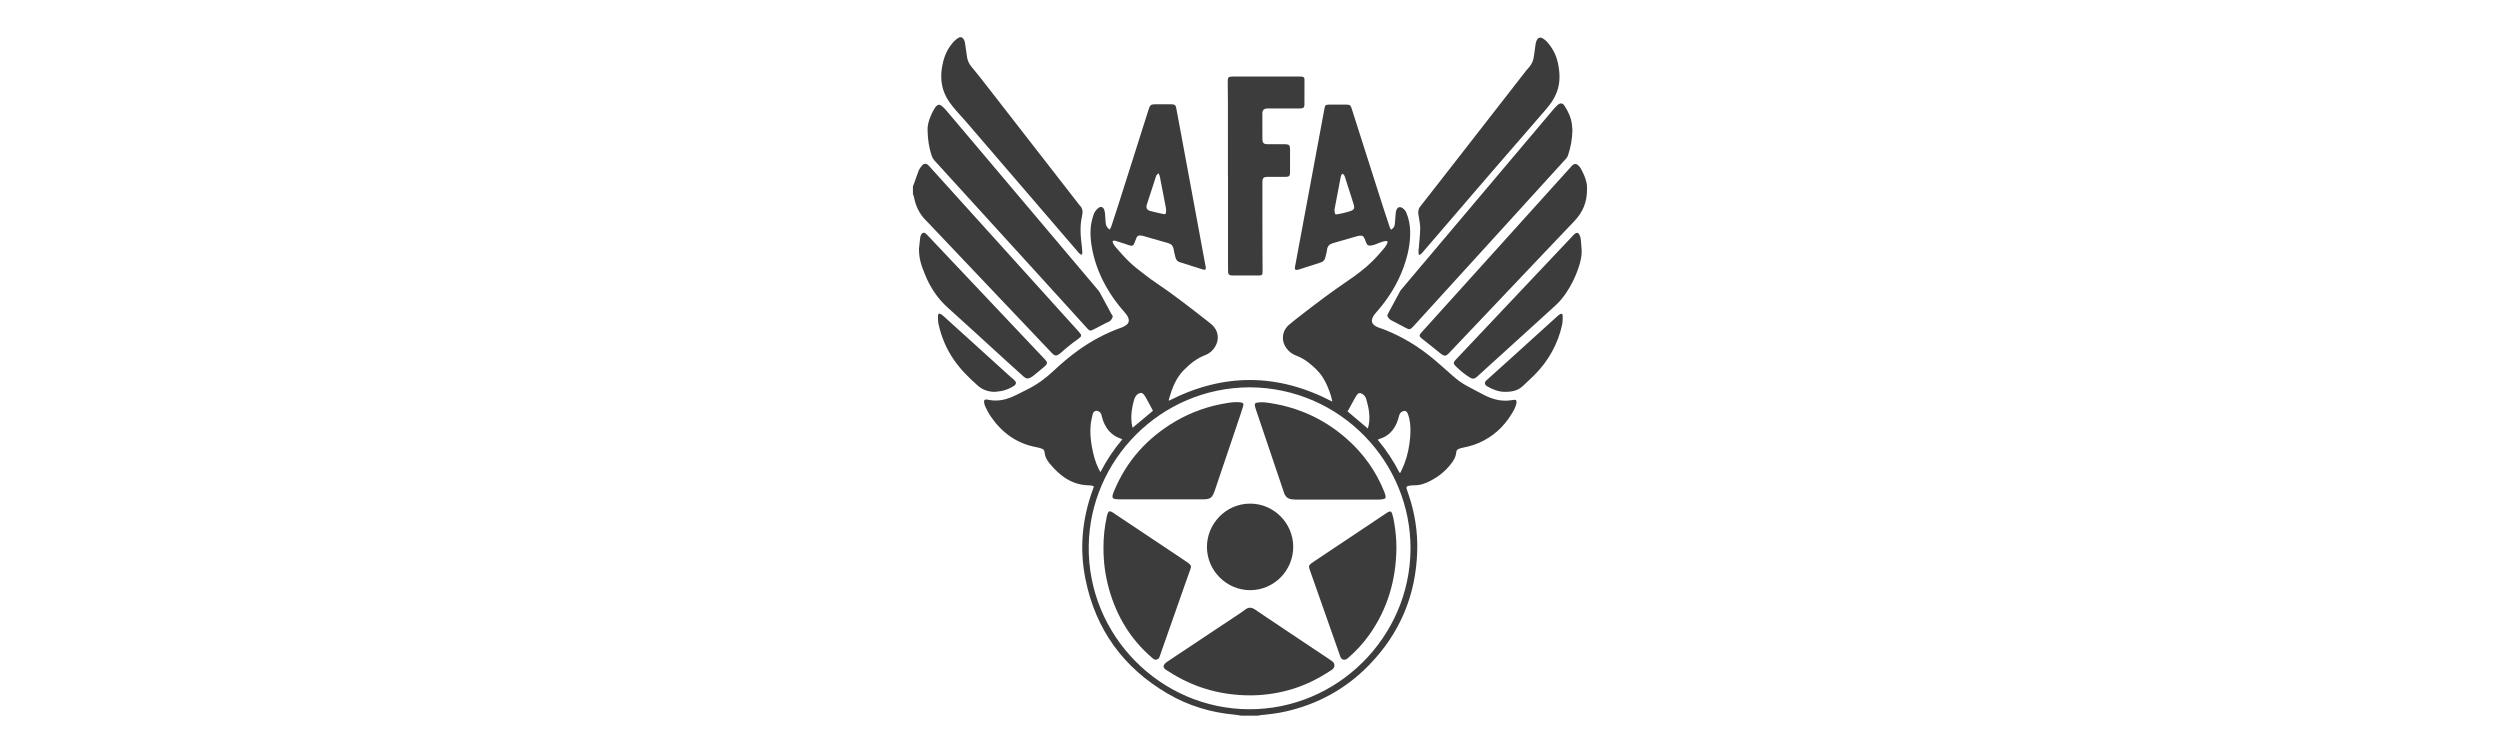
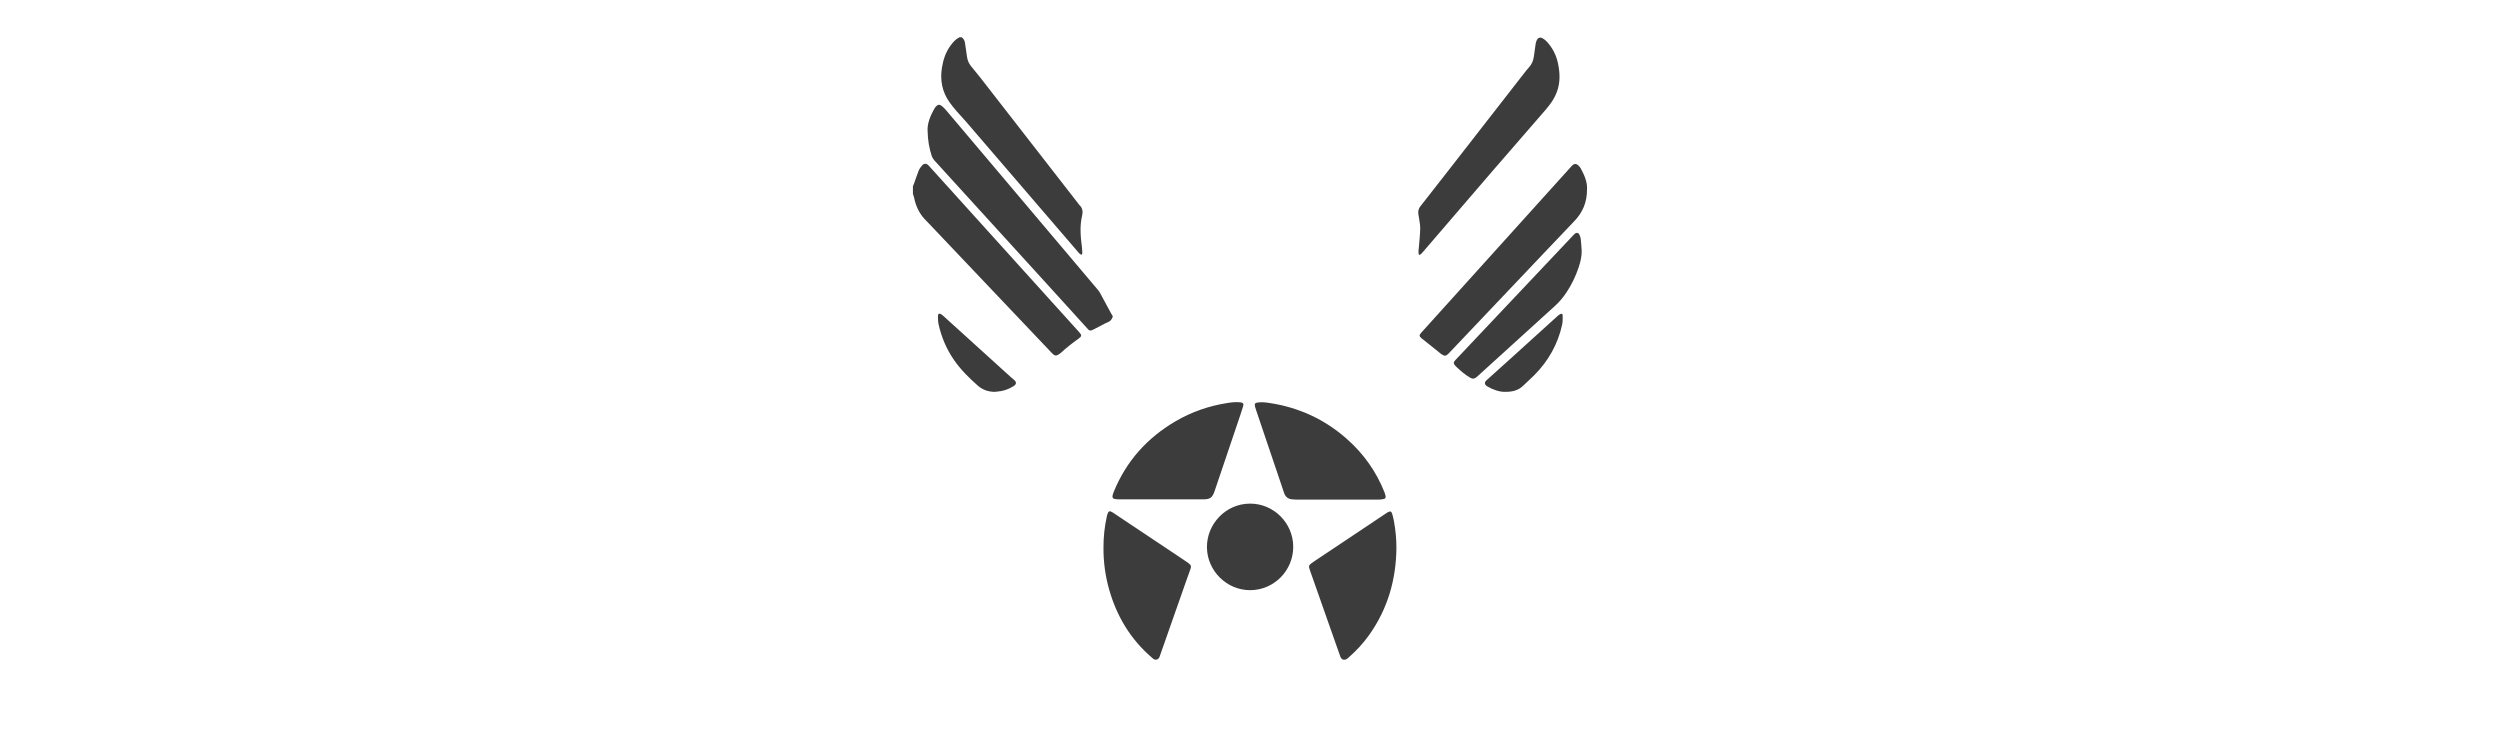
<svg xmlns="http://www.w3.org/2000/svg" version="1.1" id="Layer_2" x="0px" y="0px" width="2500px" height="752px" viewBox="0 0 2500 752" enable-background="new 0 0 2500 752" xml:space="preserve">
  <g>
-     <path fill-rule="evenodd" clip-rule="evenodd" fill="#3C3C3C" d="M1241.354,715.701c-2.253-0.351-4.496-0.829-6.763-1.033   c-23.687-2.123-46-8.865-66.534-20.8c-44.522-25.881-72.362-64.105-82.583-114.631c-6.137-30.339-3.398-60.224,7.242-89.337   c0.403-1.104,0.786-2.215,1.197-3.372c-1.614-1.06-3.293-1.167-4.911-1.191c-17.324-0.267-29.49-9.735-39.802-22.385   c-2.515-3.084-4.344-6.639-4.644-10.776c-0.125-1.736-1.109-2.949-2.721-3.504c-1.65-0.567-3.337-1.09-5.05-1.398   c-19.841-3.588-34.823-14.453-46.052-30.839c-2.073-3.024-3.692-6.374-5.36-9.655c-0.656-1.291-1.008-2.782-1.25-4.225   c-0.402-2.384,0.558-3.3,2.917-2.983c1.003,0.136,1.995,0.357,2.995,0.521c7.524,1.223,14.753-0.106,21.638-3.031   c5.334-2.266,10.435-5.082,15.644-7.646c9.684-4.766,18.262-11.051,26.119-18.442c7.597-7.147,15.538-13.915,23.992-20.053   c13.594-9.87,28.216-17.785,44.095-23.354c1.793-0.629,3.547-1.598,5.058-2.752c2.091-1.598,2.716-3.857,1.882-6.443   c-0.816-2.529-2.453-4.518-4.179-6.452c-6.969-7.809-13.053-16.248-18.193-25.371c-7.224-12.82-12.251-26.436-14.532-40.979   c-1.526-9.737-1.712-19.49,1.42-29.03c0.545-1.661,1.049-3.408,1.981-4.849c0.972-1.502,2.269-2.929,3.731-3.944   c2.089-1.45,4.218-0.818,5.286,1.483c0.638,1.374,0.901,2.979,1.055,4.509c0.294,2.934,0.296,5.897,0.598,8.831   c0.281,2.727,1.208,5.204,3.984,7.025c0.547-0.976,1.216-1.833,1.542-2.805c2.287-6.816,4.556-13.639,6.734-20.49   c10.338-32.511,20.644-65.032,30.962-97.549c1.151-3.625,2.199-4.428,5.962-4.446c5.354-0.024,10.707-0.007,16.061-0.004   c0.461,0,0.924-0.003,1.383,0.037c2.604,0.229,3.405,0.852,3.913,3.433c1.067,5.428,2.051,10.872,3.06,16.312   c4.188,22.573,8.379,45.146,12.558,67.722c4.146,22.394,8.276,44.791,12.419,67.185c0.469,2.538,0.979,5.069,1.456,7.605   c0.548,2.917-0.247,3.716-3.014,2.85c-7.652-2.395-15.272-4.894-22.932-7.264c-2.296-0.71-3.558-2.256-4.135-4.418   c-0.734-2.757-1.509-5.527-1.921-8.342c-0.508-3.469-2.383-5.426-5.658-6.351c-8.426-2.382-16.833-4.83-25.259-7.214   c-0.872-0.246-1.813-0.28-2.727-0.333c-1.659-0.096-2.859,0.644-3.495,2.181c-0.74,1.788-1.434,3.594-2.128,5.4   c-0.936,2.438-1.936,3.053-4.44,2.436c-1.423-0.351-2.778-0.971-4.178-1.427c-3.589-1.168-7.17-2.363-10.791-3.424   c-0.678-0.198-1.676-0.032-2.227,0.372c-0.282,0.208-0.097,1.423,0.218,1.996c0.795,1.449,1.623,2.937,2.721,4.153   c4.754,5.271,9.326,10.754,14.506,15.578c5.252,4.889,11.108,9.138,16.768,13.578c2.538,1.992,5.203,3.832,7.882,5.631   c18.402,12.362,35.835,26.023,53.292,39.653c1.236,0.965,2.46,1.95,3.638,2.985c6.471,5.687,7.872,14.415,3.501,21.833   c-2.325,3.947-5.593,6.944-9.852,8.56c-8.49,3.222-15.312,8.672-21.608,15.054c-8.09,8.2-11.825,18.524-14.95,29.208   c-0.119,0.407-0.015,0.882-0.015,1.482c54.538-27.864,108.851-27.709,163.462,0.852c-0.499-2.141-0.8-3.941-1.342-5.666   c-2.024-6.444-4.541-12.716-8.139-18.432c-3.823-6.073-9.095-10.879-14.74-15.239c-3.665-2.831-7.679-5.079-12.041-6.709   c-3.894-1.456-7.115-3.868-9.574-7.246c-5.609-7.707-4.589-17.449,2.665-23.635c4.351-3.71,8.894-7.2,13.421-10.696   c14.389-11.112,28.897-22.059,43.937-32.292c9.16-6.233,18.131-12.765,26.017-20.593c4.182-4.151,8.012-8.665,11.873-13.124   c1.188-1.372,2.107-3.036,2.871-4.694c0.76-1.647,0.045-2.529-1.773-2.249c-1.627,0.251-3.236,0.734-4.797,1.272   c-1.914,0.66-3.752,1.547-5.664,2.215c-1.297,0.453-2.646,0.836-4.005,1.006c-2.848,0.357-3.823-0.294-4.87-2.914   c-0.582-1.456-1.104-2.939-1.769-4.356c-1.035-2.211-2.176-2.827-4.641-2.571c-0.912,0.095-1.826,0.289-2.709,0.542   c-7.973,2.289-15.923,4.66-23.915,6.88c-3.597,0.999-5.712,2.963-6.132,6.853c-0.286,2.638-1.111,5.222-1.764,7.812   c-0.608,2.419-2.09,3.965-4.551,4.731c-7.216,2.249-14.396,4.611-21.589,6.929c-0.351,0.113-0.694,0.257-1.053,0.336   c-2.756,0.61-3.549-0.173-3.025-2.988c6.824-36.622,13.652-73.243,20.472-109.866c3.005-16.135,5.996-32.272,8.987-48.409   c0.615-3.321,1.072-3.814,4.545-3.856c5.906-0.072,11.815-0.068,17.722-0.001c3.126,0.035,3.91,0.714,4.901,3.825   c10.48,32.853,20.943,65.711,31.436,98.561c2.131,6.673,4.354,13.318,6.576,19.962c0.305,0.911,0.867,1.737,1.371,2.72   c2.295-1.264,3.445-3.057,3.74-5.187c0.432-3.094,0.461-6.24,0.764-9.354c0.168-1.727,0.289-3.528,0.879-5.131   c1.117-3.033,3.539-3.68,6.197-1.875c1.633,1.108,2.855,2.551,3.654,4.403c2.6,6.02,3.771,12.328,3.912,18.843   c0.266,12.161-2.328,23.825-6.352,35.205c-5.729,16.205-14.586,30.588-25.715,43.622c-1.197,1.403-2.473,2.749-3.58,4.22   c-4.51,5.993-3.226,10.339,3.822,13.027c1.807,0.689,3.67,1.237,5.473,1.938c18.668,7.253,35.508,17.577,50.762,30.502   c6.055,5.13,11.951,10.449,17.908,15.692c4.654,4.095,9.525,7.847,15.102,10.666c5.76,2.91,11.334,6.189,17.117,9.047   c7.365,3.642,15.117,5.909,23.471,5.273c1.926-0.146,3.834-0.521,5.756-0.741c1.902-0.219,2.598,0.359,2.598,2.22   c0,0.816-0.111,1.671-0.369,2.442c-0.555,1.657-1.07,3.362-1.895,4.891c-7.262,13.479-17.178,24.289-30.982,31.408   c-6.314,3.256-12.865,5.462-19.799,6.743c-1.533,0.283-3.057,0.718-4.518,1.26c-1.459,0.542-2.58,1.628-2.691,3.241   c-0.354,5.177-3.102,9.206-6.199,13.019c-5.369,6.605-11.975,11.738-19.486,15.7c-5.197,2.743-10.627,4.643-16.631,4.532   c-1.74-0.031-3.498,0.251-5.229,0.524c-2.145,0.339-2.664,1.199-2.02,3.272c0.602,1.938,1.312,3.839,1.965,5.761   c6.188,18.273,9.133,37.094,8.553,56.341c-1.342,44.374-17.521,82.613-48.617,114.319c-23.006,23.458-50.734,38.666-82.796,45.937   c-8.203,1.858-16.531,2.859-24.893,3.644c-0.993,0.094-1.97,0.372-2.953,0.563C1252.432,715.701,1246.893,715.701,1241.354,715.701   z M1249.775,387.311c-89.779,0.326-159.888,72.999-161.045,158.581c-1.207,89.354,71.539,163.082,160.434,163.344   c88.064,0.261,160.727-71.874,161.35-159.964C1411.127,462.373,1340.635,387.847,1249.775,387.311z M1399.496,472.71   c0.287,0.021,0.574,0.044,0.859,0.065c1.289-2.832,2.719-5.609,3.842-8.504c3.398-8.735,5.213-17.853,5.969-27.164   c0.506-6.258,0.496-12.535-0.945-18.707c-0.418-1.784-0.902-3.593-1.668-5.246c-1.039-2.237-3.166-2.772-5.35-1.611   c-1.645,0.876-2.57,2.261-3.064,4.055c-0.66,2.392-1.281,4.823-2.252,7.098c-3.383,7.93-8.84,13.721-17.354,16.2   c-0.504,0.147-0.965,0.443-1.834,0.854C1386.299,450.016,1393.518,460.955,1399.496,472.71z M1122.364,439.271   c-1.047-0.417-1.694-0.705-2.362-0.934c-4.095-1.404-7.575-3.747-10.519-6.898c-3.939-4.218-6.233-9.287-7.606-14.826   c-0.199-0.803-0.342-1.633-0.644-2.396c-0.818-2.068-3.015-3.623-4.891-3.452c-2.17,0.197-3.251,1.712-3.686,3.598   c-0.783,3.397-1.656,6.812-1.98,10.269c-0.69,7.371-0.138,14.729,1.178,22.008c1.413,7.812,3.416,15.459,6.957,22.622   c0.424,0.856,0.938,1.669,1.634,2.896C1106.63,460.147,1113.812,449.397,1122.364,439.271z M1342.45,173.674   c-1.427,1.197-1.614,2.718-1.89,4.124c-2.035,10.398-4.049,20.8-5.963,31.22c-0.24,1.303,0.058,2.73,0.255,4.078   c0.161,1.107,0.916,1.47,2.038,1.234c2.162-0.454,4.362-0.746,6.505-1.271c2.587-0.635,5.188-1.288,7.68-2.215   c2.89-1.076,3.611-2.718,2.852-5.652c-0.324-1.247-0.751-2.468-1.143-3.696c-2.522-7.899-5.038-15.8-7.582-23.691   C1344.702,176.255,1344.287,174.611,1342.45,173.674z M1158.638,173.32c-1.984,1.023-2.435,2.462-2.886,3.836   c-2.963,9.007-5.919,18.017-8.805,27.049c-1.175,3.676-0.265,5.739,3.43,6.805c4.408,1.271,8.952,2.062,13.432,3.088   c1.467,0.336,2.127-0.404,2.214-1.695c0.092-1.368,0.188-2.787-0.062-4.12c-1.967-10.496-4-20.98-6.064-31.458   C1159.675,175.71,1159.127,174.658,1158.638,173.32z M1347.54,411.359c6.887,5.835,13.457,11.401,20.3,17.198   c0.377-1.551,0.763-2.854,1.007-4.183c0.982-5.341,0.564-10.686-0.329-15.968c-0.566-3.344-1.568-6.623-2.5-9.894   c-0.578-2.032-1.967-3.515-3.787-4.588c-2.23-1.314-3.755-1.122-5.29,0.922c-0.99,1.317-1.789,2.789-2.594,4.236   c-1.748,3.14-3.438,6.312-5.166,9.465C1348.655,409.505,1348.082,410.435,1347.54,411.359z M1132.633,427.751   c6.925-5.791,13.551-11.33,20.254-16.936c-0.115-0.281-0.221-0.628-0.389-0.939c-2.18-4.062-4.344-8.131-6.57-12.167   c-0.621-1.126-1.352-2.212-2.172-3.2c-1.519-1.83-2.759-2.009-4.877-1.007c-2.856,1.351-4.1,3.886-4.917,6.691   c-2.187,7.51-3.166,15.159-2.325,22.974C1131.8,424.678,1132.277,426.154,1132.633,427.751z" />
    <path fill-rule="evenodd" clip-rule="evenodd" fill="#3C3C3C" d="M912.933,186.24c0.376-0.917,0.786-1.822,1.121-2.754   c1.555-4.33,2.968-8.716,4.689-12.979c0.709-1.755,1.897-3.396,3.158-4.833c2.243-2.557,4.544-2.512,6.83-0.034   c3.189,3.458,6.322,6.97,9.477,10.462c46.943,51.966,93.885,103.933,140.827,155.898c2.895,3.204,2.92,4.24-0.618,6.756   c-6.169,4.389-12.1,9.054-17.667,14.185c-0.338,0.312-0.713,0.585-1.088,0.854c-3.457,2.467-4.867,2.33-7.817-0.778   c-41.032-43.225-82.062-86.45-123.095-129.674c-1.017-1.07-2.041-2.133-3.081-3.181c-6.243-6.292-9.875-13.915-11.578-22.545   c-0.244-1.236-0.765-2.417-1.157-3.624C912.933,191.409,912.933,188.824,912.933,186.24z" />
    <path fill-rule="evenodd" clip-rule="evenodd" fill="#3C3C3C" d="M961.67,37.259c1.9,1.362,2.95,3.245,3.293,5.52   c0.727,4.825,1.413,9.656,2.125,14.483c0.51,3.466,1.96,6.499,4.183,9.199c3.048,3.703,6.121,7.387,9.065,11.171   c32.588,41.881,65.154,83.781,97.726,125.674c0.453,0.583,0.838,1.24,1.373,1.735c3.157,2.924,3.618,6.703,2.703,10.485   c-2.622,10.842-1.498,21.633-0.121,32.458c0.197,1.551,0.288,3.123,0.307,4.687c0.008,0.669-0.293,1.343-0.464,2.057   c-1.917-0.256-2.77-1.515-3.717-2.617c-11.976-13.925-23.944-27.857-35.914-41.788c-25.323-29.472-50.637-58.951-75.981-88.404   c-3.19-3.707-6.613-7.212-9.798-10.923c-2.461-2.867-4.866-5.805-7.04-8.891c-7.406-10.511-9.508-22.183-7.427-34.77   c1.313-7.946,3.822-15.368,8.646-21.914c2.427-3.293,5.09-6.302,8.827-8.165C960.193,37.259,960.931,37.259,961.67,37.259z" />
-     <path fill-rule="evenodd" clip-rule="evenodd" fill="#3C3C3C" d="M1572.432,130.235c-0.213,9.441-1.848,17.644-4.588,25.625   c-0.371,1.082-1.172,2.08-1.961,2.946c-20.6,22.668-41.225,45.313-61.846,67.96c-30.25,33.222-60.5,66.442-90.75,99.664   c-0.062,0.068-0.125,0.136-0.188,0.205c-2.742,3.051-3.746,3.172-7.275,1.28c-4.629-2.48-9.326-4.828-13.959-7.297   c-1.031-0.55-2.09-1.22-2.846-2.087c-2.111-2.423-2.035-3.018-0.504-5.82c3.754-6.878,7.441-13.794,11.17-20.688   c0.434-0.803,0.865-1.636,1.449-2.328c35.645-42.23,71.303-84.447,106.959-126.666c14.881-17.622,29.748-35.254,44.645-52.863   c1.486-1.756,2.998-3.527,4.721-5.036c2.861-2.502,5.193-2.302,7.18,0.831c3.572,5.634,6.447,11.612,7.266,18.358   C1572.182,126.606,1572.316,128.909,1572.432,130.235z" />
    <path fill-rule="evenodd" clip-rule="evenodd" fill="#3C3C3C" d="M927.595,130.61c-0.399-6.934,2.66-14.946,7.165-22.535   c0.328-0.552,0.732-1.069,1.164-1.545c1.857-2.05,3.577-2.324,5.824-0.582c1.588,1.232,3.018,2.717,4.324,4.254   c9.98,11.744,19.914,23.528,29.861,35.3c40.685,48.146,81.373,96.29,122.039,144.451c0.939,1.113,1.725,2.382,2.427,3.663   c3.674,6.716,7.315,13.451,10.923,20.203c0.581,1.088,1.862,2.062,1.245,3.481c-0.774,1.778-1.764,3.471-3.632,4.371   c-1.163,0.56-2.373,1.025-3.519,1.615c-3.605,1.855-7.189,3.753-10.787,5.624c-0.897,0.466-1.798,0.937-2.729,1.327   c-1.547,0.648-2.736,0.251-3.905-1.041c-15.115-16.692-30.27-33.348-45.429-50.001c-36.096-39.653-72.194-79.304-108.318-118.932   c-1.22-1.337-2.017-2.791-2.565-4.493C929.261,148.263,927.789,140.596,927.595,130.61z" />
-     <path fill-rule="evenodd" clip-rule="evenodd" fill="#3C3C3C" d="M1227.927,175.713c0-23.899,0.015-47.799-0.009-71.699   c-0.007-7.657-0.1-15.314-0.18-22.971c-0.036-3.478,0.844-4.47,4.349-4.478c11.442-0.027,22.885-0.012,34.328-0.012   c10.98-0.001,21.96-0.001,32.942,0.002c0.83,0,1.667-0.034,2.487,0.062c1.938,0.224,2.623,0.905,2.63,2.843   c0.028,8.397,0.039,16.794-0.023,25.191c-0.021,2.632-0.874,3.458-3.442,3.737c-0.914,0.1-1.844,0.074-2.765,0.075   c-9.598,0.004-19.193,0.002-28.791,0.003c-0.737,0-1.478-0.023-2.214,0.018c-3.561,0.2-4.886,1.672-4.872,5.269   c0.027,7.104,0.022,14.21,0.03,21.315c0.001,1.199-0.01,2.399,0.004,3.599c0.05,4.455,1.102,5.518,5.604,5.538   c5.721,0.026,11.442-0.009,17.163,0.015c3.876,0.017,4.863,1.027,4.869,4.964c0.014,7.751,0.019,15.502-0.002,23.253   c-0.008,3.515-0.885,4.388-4.434,4.404c-5.905,0.027-11.812,0.005-17.718,0.01c-4.352,0.004-5.462,1.029-5.475,5.32   c-0.032,11.072-0.013,22.146-0.003,33.219c0.005,7.29,0.024,14.579,0.046,21.869c0.035,11.534,0.073,23.067,0.117,34.601   c0.011,2.804-0.576,3.587-3.286,3.604c-8.952,0.054-17.902,0.016-26.852,0.009c-0.368,0-0.738-0.038-1.104-0.088   c-2.383-0.327-3.208-1.192-3.25-3.615c-0.062-3.598-0.066-7.196-0.066-10.795c-0.004-25.099-0.003-50.198-0.003-75.297   c0-3.321,0-6.642,0-9.963C1227.982,175.713,1227.955,175.713,1227.927,175.713z" />
    <path fill-rule="evenodd" clip-rule="evenodd" fill="#3C3C3C" d="M1587.025,189.17c0.08,13.164-4.373,23.264-12.688,31.955   c-21.428,22.395-42.715,44.925-64.055,67.404c-20.514,21.61-41.021,43.225-61.535,64.835c-2.672,2.816-4.215,3-7.4,0.768   c-1.129-0.791-2.133-1.757-3.213-2.62c-4.746-3.794-9.494-7.583-14.248-11.367c-0.795-0.631-1.656-1.183-2.416-1.85   c-2.365-2.077-2.432-3.146-0.318-5.492c7.162-7.952,14.338-15.891,21.508-23.835c42.773-47.392,85.547-94.784,128.32-142.176   c0.371-0.411,0.727-0.836,1.119-1.228c1.934-1.942,4.076-2.11,6.105-0.261c1.072,0.978,2.064,2.157,2.744,3.432   C1584.535,175.46,1587.457,182.396,1587.025,189.17z" />
    <path fill-rule="evenodd" clip-rule="evenodd" fill="#3C3C3C" d="M1418.924,254.952c-0.883-2.895-0.221-5.518-0.016-8.139   c0.473-6.064,1.188-12.123,1.305-18.193c0.072-3.644-0.779-7.308-1.252-10.958c-0.178-1.37-0.561-2.718-0.676-4.09   c-0.213-2.551,0.273-4.928,1.914-7.022c10.129-12.928,20.252-25.861,30.344-38.818c25.289-32.467,50.559-64.948,75.846-97.416   c0.734-0.944,1.547-1.83,2.361-2.707c2.994-3.224,4.629-7.033,5.152-11.391c0.494-4.111,1.094-8.211,1.73-12.303   c0.182-1.172,0.543-2.346,1.014-3.436c1.211-2.791,3.408-3.645,6.064-2.122c1.648,0.945,3.205,2.216,4.471,3.637   c5.367,6.032,8.986,12.948,10.707,20.924c2.08,9.652,2.545,19.173-0.881,28.622c-1.65,4.548-3.988,8.722-6.875,12.581   c-1.656,2.214-3.402,4.369-5.213,6.459c-17.645,20.362-35.363,40.662-52.961,61.065c-23.082,26.764-46.072,53.608-69.109,80.41   C1421.85,253.218,1420.973,254.58,1418.924,254.952z" />
    <path fill-rule="evenodd" clip-rule="evenodd" fill="#3C3C3C" d="M1581.629,249.899c0.322,6.128-1.117,11.916-3.035,17.639   c-2.979,8.882-7.008,17.245-12.219,25.031c-3.191,4.77-6.809,9.171-11.078,13.043c-26.168,23.745-52.309,47.521-78.467,71.278   c-2.193,1.992-4.154,2.306-6.799,0.726c-2.525-1.507-4.93-3.247-7.242-5.071c-2.166-1.709-4.143-3.659-6.199-5.51   c-0.41-0.369-0.814-0.751-1.188-1.159c-2.131-2.336-2.125-3.572,0.066-5.895c8.99-9.528,17.988-19.049,26.982-28.573   c30.154-31.924,60.309-63.849,90.465-95.769c0.695-0.735,1.367-1.532,2.186-2.103c1.664-1.163,3.252-0.878,4.199,0.923   c0.715,1.358,1.254,2.909,1.436,4.427C1581.17,242.542,1581.348,246.227,1581.629,249.899z" />
-     <path fill-rule="evenodd" clip-rule="evenodd" fill="#3C3C3C" d="M918.952,248.991c0.412-3.845,0.778-7.695,1.266-11.53   c0.125-0.98,0.523-1.97,0.987-2.854c1.108-2.107,2.922-2.429,4.788-0.915c0.498,0.404,0.912,0.913,1.356,1.382   c39.241,41.499,78.481,82.998,117.72,124.498c2.546,2.692,2.61,4.15-0.234,6.649c-3.944,3.464-8.067,6.724-12.133,10.047   c-0.566,0.462-1.226,0.825-1.876,1.167c-2.961,1.564-4.743,1.359-7.268-0.909c-5.696-5.12-11.388-10.245-17.049-15.403   c-19.644-17.897-39.195-35.897-58.946-53.676c-8.807-7.928-15.409-17.348-20.42-27.956c-1.847-3.909-3.325-7.996-4.876-12.038   C919.991,261.524,918.995,255.367,918.952,248.991z" />
    <path fill-rule="evenodd" clip-rule="evenodd" fill="#3C3C3C" d="M994.577,391.865c-6.442-0.134-12.041-2.008-16.963-6.381   c-8.719-7.744-16.965-15.875-23.62-25.513c-7.538-10.916-12.616-22.901-15.445-35.825c-0.563-2.577-0.586-5.305-0.59-7.964   c-0.004-2.652,1.293-3.226,3.549-1.696c0.986,0.668,1.867,1.5,2.754,2.304c22.283,20.188,44.559,40.385,66.842,60.575   c0.956,0.865,1.972,1.663,2.952,2.501c2.593,2.22,2.542,4.404-0.401,6.211c-3.862,2.372-7.994,4.215-12.506,4.986   C998.976,391.434,996.768,391.604,994.577,391.865z" />
    <path fill-rule="evenodd" clip-rule="evenodd" fill="#3C3C3C" d="M1505.08,391.844c-5.717,0.126-11.836-2.051-17.602-5.338   c-3.17-1.807-3.383-4.085-0.826-6.384c9.055-8.136,18.111-16.269,27.139-24.436c14.432-13.057,28.836-26.143,43.264-39.203   c0.885-0.801,1.809-1.596,2.828-2.2c1.707-1.01,2.752-0.586,2.789,1.386c0.055,3.02,0.09,6.133-0.551,9.058   c-4.268,19.531-13.787,36.233-27.799,50.404c-3.562,3.604-7.443,6.892-11.041,10.463   C1518.494,390.35,1512.615,391.903,1505.08,391.844z" />
-     <path fill-rule="evenodd" clip-rule="evenodd" fill="#3C3C3C" d="M1249.331,695.362c-27.151-0.18-52.509-6.91-75.865-20.89   c-2.532-1.516-5.03-3.087-7.514-4.68c-2.824-1.811-3.125-3.94-0.818-6.372c0.875-0.923,1.973-1.658,3.042-2.369   c24.194-16.099,48.401-32.18,72.597-48.275c1.38-0.917,2.716-1.907,4.029-2.921c3.59-2.772,6.513-2.857,10.385-0.232   c4.046,2.742,8.067,5.523,12.132,8.239c20.938,13.997,41.888,27.978,62.832,41.967c0.767,0.513,1.565,0.991,2.267,1.584   c2.798,2.363,2.628,6.208-0.393,8.242c-13.787,9.292-28.519,16.558-44.66,20.812   C1274.898,693.754,1262.229,695.436,1249.331,695.362z" />
    <path fill-rule="evenodd" clip-rule="evenodd" fill="#3C3C3C" d="M1336.772,499.604c-13.661,0-27.321,0.008-40.98-0.014   c-1.377-0.002-2.761-0.128-4.13-0.293c-4.021-0.485-6.418-2.813-7.661-6.612c-2.206-6.749-4.528-13.457-6.805-20.183   c-7.033-20.787-14.068-41.572-21.095-62.361c-0.414-1.222-0.84-2.448-1.118-3.705c-0.595-2.678,0.037-3.534,2.721-3.93   c3.886-0.573,7.739-0.128,11.573,0.444c29.329,4.379,55.216,16.262,77.463,35.885c16.749,14.772,29.408,32.498,37.668,53.3   c0.406,1.023,0.773,2.077,1.025,3.147c0.594,2.53,0.037,3.455-2.457,3.891c-1.535,0.27-3.113,0.409-4.67,0.413   C1364.462,499.616,1350.617,499.604,1336.772,499.604z" />
    <path fill-rule="evenodd" clip-rule="evenodd" fill="#3C3C3C" d="M1161.033,499.346c-13.746,0-27.492,0.008-41.238-0.013   c-1.564-0.002-3.144-0.055-4.687-0.282c-2.272-0.336-3.008-1.432-2.513-3.689c0.274-1.252,0.734-2.475,1.219-3.665   c12.464-30.601,33.382-53.825,61.76-70.448c16.084-9.421,33.433-15.395,51.845-18.259c4.185-0.65,8.383-1.17,12.651-0.696   c3.033,0.335,3.897,1.188,3.016,4.083c-1.661,5.464-3.521,10.869-5.349,16.28c-7.664,22.701-15.352,45.396-23.018,68.097   c-2.377,7.039-4.469,8.584-11.896,8.589C1188.893,499.353,1174.963,499.345,1161.033,499.346z" />
    <path fill-rule="evenodd" clip-rule="evenodd" fill="#3C3C3C" d="M1103.482,547.672c-0.049-10.398,1.057-20.831,3.32-31.139   c0.275-1.254,0.627-2.514,1.139-3.687c0.654-1.496,1.634-1.86,3.145-1.247c0.844,0.342,1.623,0.872,2.387,1.382   c24.244,16.178,48.482,32.362,72.718,48.552c0.92,0.614,1.83,1.251,2.69,1.943c2.244,1.807,2.542,2.792,1.581,5.531   c-1.615,4.611-3.302,9.194-4.922,13.804c-8.528,24.261-17.044,48.527-25.564,72.791c-0.183,0.522-0.327,1.062-0.554,1.564   c-1.106,2.45-3.739,3.248-5.978,1.792c-0.537-0.348-0.988-0.827-1.478-1.248c-21.372-18.343-35.264-41.392-42.871-68.353   C1105.268,575.792,1103.4,561.937,1103.482,547.672z" />
    <path fill-rule="evenodd" clip-rule="evenodd" fill="#3C3C3C" d="M1396.418,548.232c-0.361,31.542-8.742,60.581-27.088,86.494   c-5.997,8.474-12.981,16.063-20.82,22.866c-0.418,0.362-0.822,0.744-1.268,1.071c-2.748,2.021-5.678,1.229-6.88-1.97   c-1.362-3.622-2.578-7.3-3.863-10.951c-8.936-25.387-17.873-50.773-26.808-76.16c-1.177-3.344-0.91-4.279,1.866-6.4   c0.952-0.727,1.953-1.392,2.95-2.058c23.853-15.93,47.707-31.856,71.562-47.782c0.613-0.409,1.215-0.847,1.865-1.188   c2.285-1.198,3.457-0.854,4.221,1.585c0.797,2.542,1.396,5.163,1.863,7.788C1395.588,530.353,1396.455,539.247,1396.418,548.232z" />
    <path fill-rule="evenodd" clip-rule="evenodd" fill="#3C3C3C" d="M1250.318,590.167c-23.521,0.107-42.934-19.172-43.371-42.43   c-0.437-23.284,18.39-44.02,43.061-44.122c23.652-0.1,43.16,19.363,43.22,43.12C1293.288,570.559,1274.021,590.06,1250.318,590.167   z" />
  </g>
</svg>